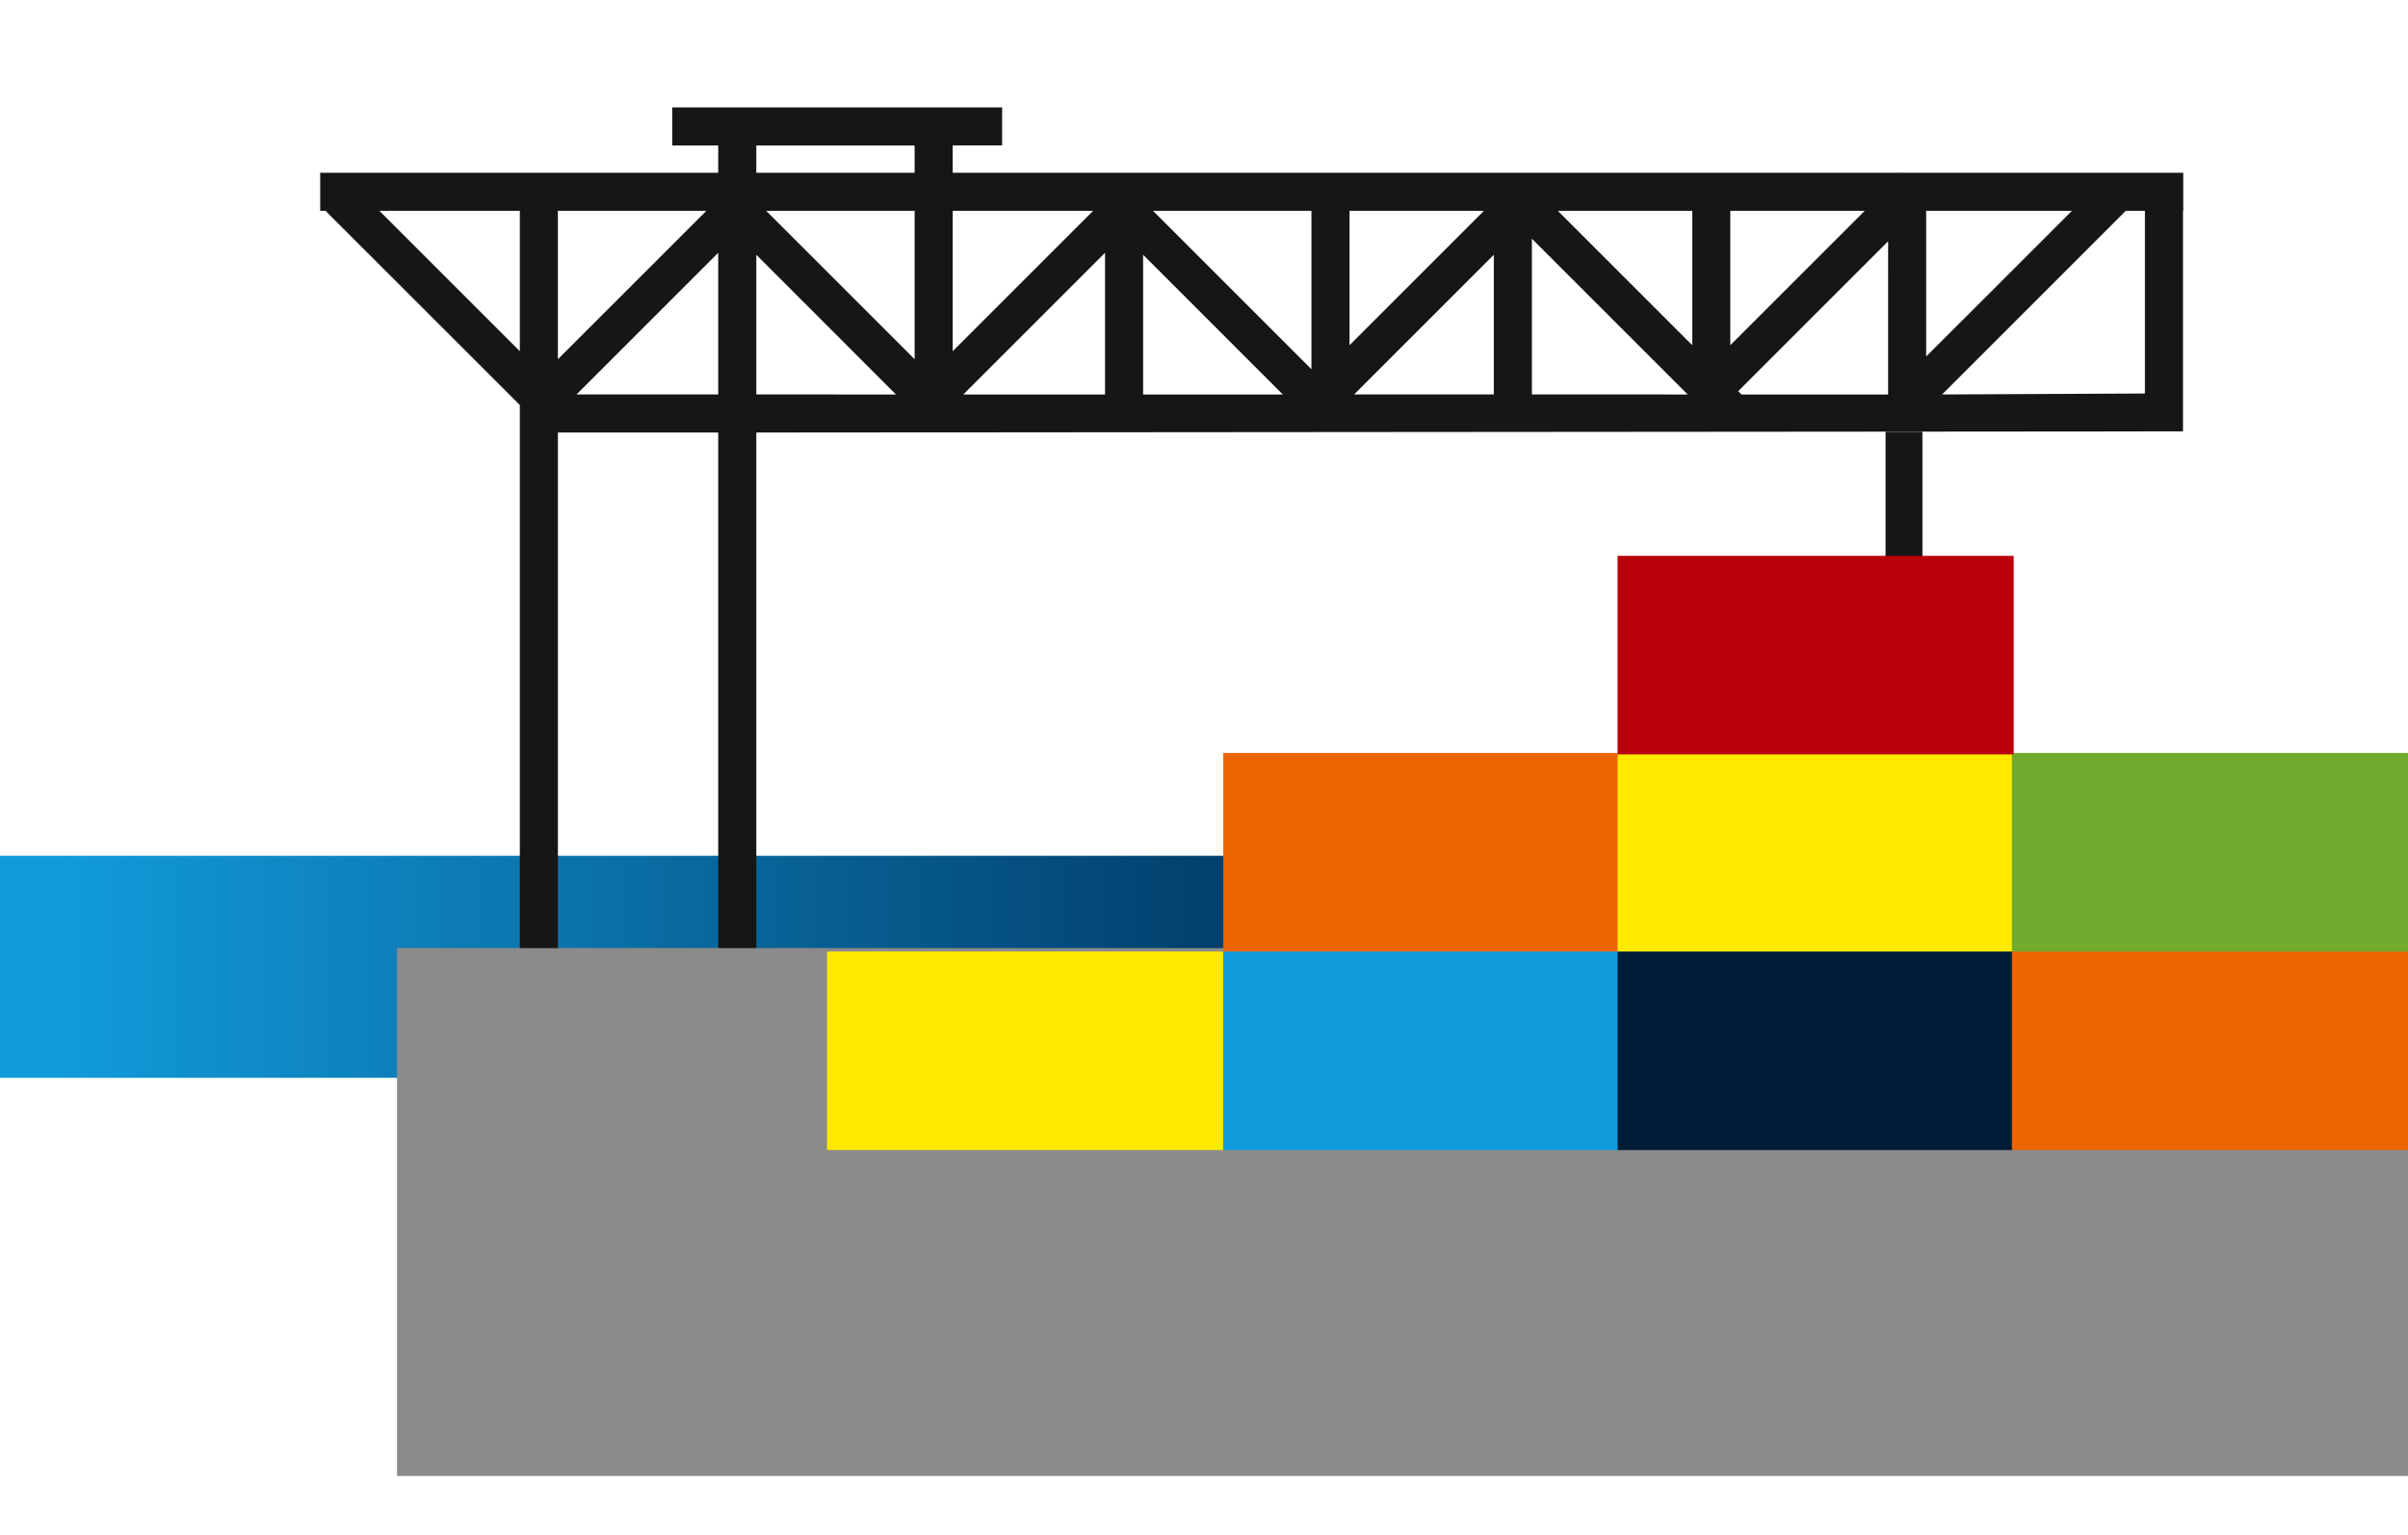
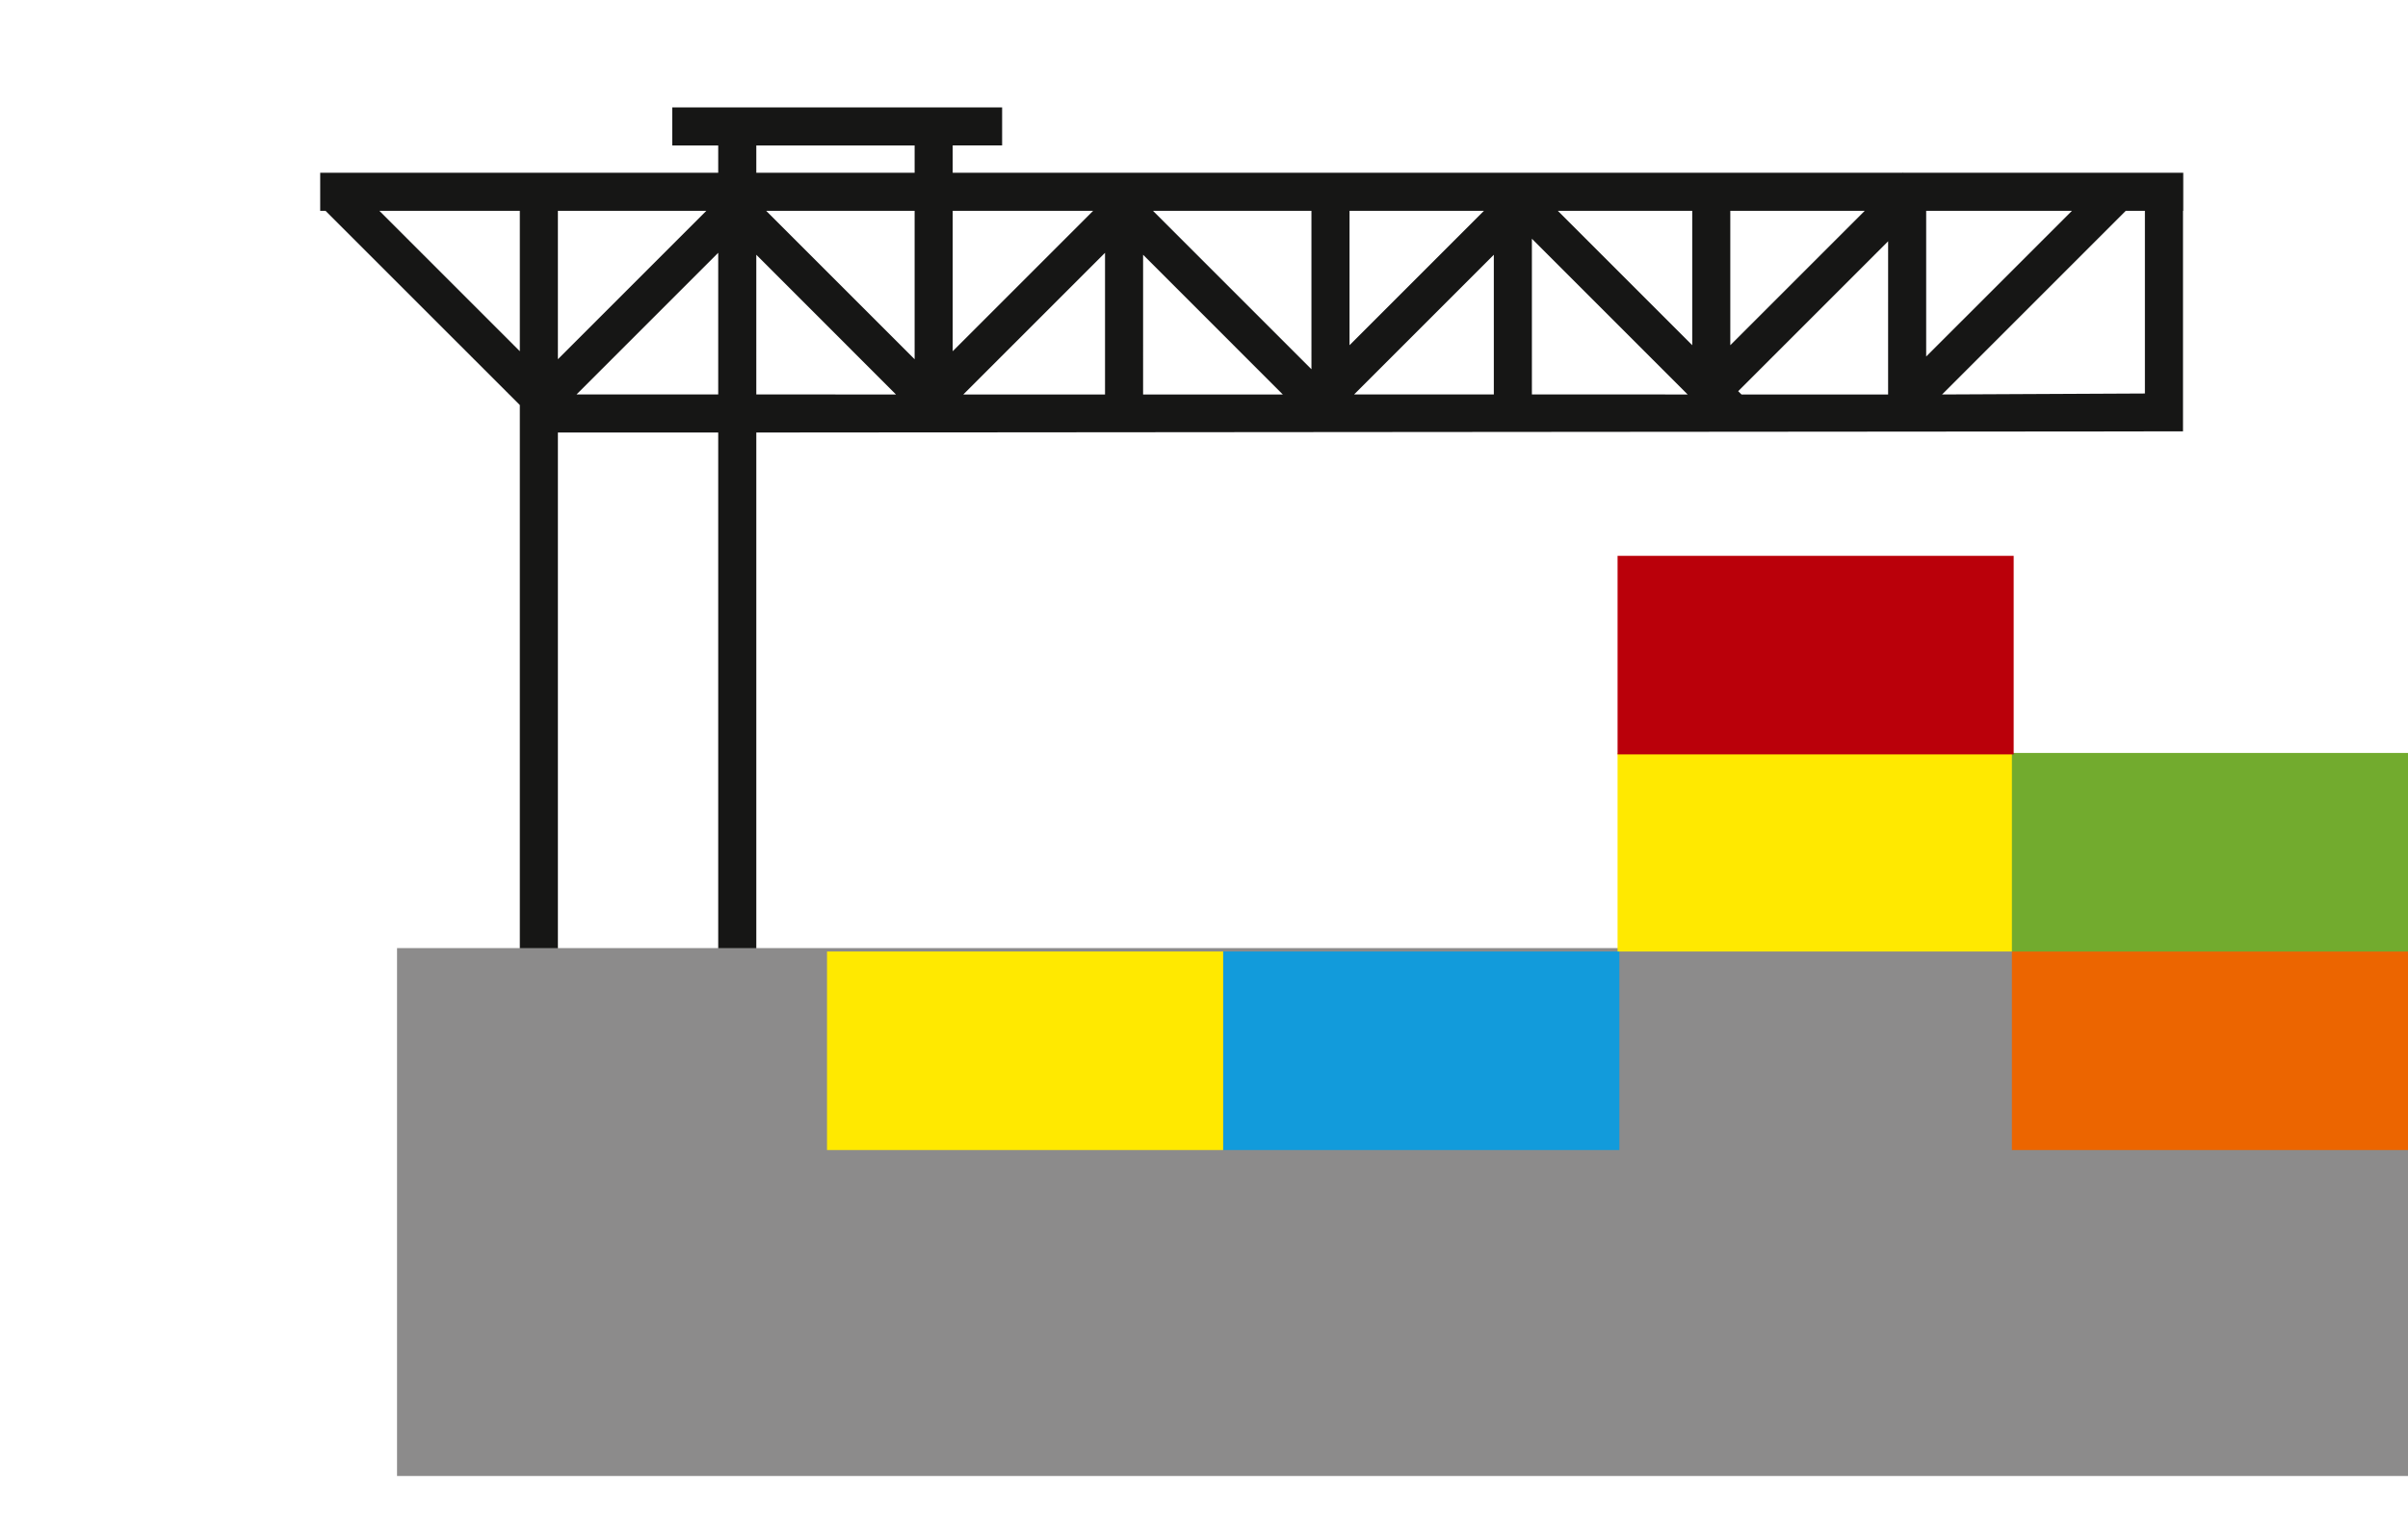
<svg xmlns="http://www.w3.org/2000/svg" viewBox="0 0 334.046 213.031">
  <defs>
    <linearGradient id="a" x1="-3186.555" y1="254.089" x2="-3185.555" y2="254.089" gradientTransform="matrix(261.109, 0, 0, -30.81, 832038.32, 7962.62)" gradientUnits="userSpaceOnUse">
      <stop offset="0" stop-color="#129bdb" />
      <stop offset="0.719" stop-color="#00325d" />
    </linearGradient>
  </defs>
-   <rect y="118.743" width="261.109" height="30.81" fill="url(#a)" />
-   <rect x="261.572" y="59.908" width="5.112" height="93.193" fill="#161615" />
-   <path d="M264.031,23.968,264,23.934l-.035.034H132.16v-3.79h6.858V14.9H93.255v5.283h6.378v3.79H44.419v5.283h.742L72.111,56.2v96.9h5.282V60.013H99.634V153.1h5.284V60.013l197.915-.161v-30.6h.035V23.969ZM72.111,48.735,52.63,29.254H72.111Zm5.281-19.481H97.985L77.393,49.844Zm22.241,25.48H79.975L99.634,35.075Zm5.284,0V35.349l19.376,19.386Zm21.963-4.888L106.287,29.254H126.88Zm0-25.875H104.918v-3.79h21.963Zm5.281,5.283h19.482L132.162,48.735Zm21.132,25.481h-19.66l19.66-19.659Zm5.281,0V35.349l19.382,19.386Zm23.354-3.5L159.947,29.252h21.981Zm5.283-21.983h18.646L187.211,47.9Zm20.017,25.48H187.846l19.382-19.381Zm5.281,0V33.125l21.607,21.61ZM234.752,47.9,216.106,29.252h18.646Zm5.281-18.645H258.68L240.033,47.9Zm21.892,25.48h-20.34l-.458-.458,20.8-20.8Zm5.281-25.48h20.217L267.206,49.469ZM297.549,54.6l-28.137.135,25.481-25.481h2.656Z" fill="#161615" />
+   <path d="M264.031,23.968,264,23.934l-.035.034H132.16v-3.79h6.858V14.9H93.255v5.283h6.378v3.79H44.419v5.283h.742L72.111,56.2v96.9h5.282V60.013H99.634V153.1h5.284V60.013l197.915-.161v-30.6h.035V23.969M72.111,48.735,52.63,29.254H72.111Zm5.281-19.481H97.985L77.393,49.844Zm22.241,25.48H79.975L99.634,35.075Zm5.284,0V35.349l19.376,19.386Zm21.963-4.888L106.287,29.254H126.88Zm0-25.875H104.918v-3.79h21.963Zm5.281,5.283h19.482L132.162,48.735Zm21.132,25.481h-19.66l19.66-19.659Zm5.281,0V35.349l19.382,19.386Zm23.354-3.5L159.947,29.252h21.981Zm5.283-21.983h18.646L187.211,47.9Zm20.017,25.48H187.846l19.382-19.381Zm5.281,0V33.125l21.607,21.61ZM234.752,47.9,216.106,29.252h18.646Zm5.281-18.645H258.68L240.033,47.9Zm21.892,25.48h-20.34l-.458-.458,20.8-20.8Zm5.281-25.48h20.217L267.206,49.469ZM297.549,54.6l-28.137.135,25.481-25.481h2.656Z" fill="#161615" />
  <rect x="55.078" y="131.552" width="278.967" height="73.248" fill="#8c8b8b" />
  <rect x="169.695" y="132.024" width="54.948" height="27.55" fill="#129bdb" />
-   <rect x="169.695" y="104.475" width="54.948" height="27.55" fill="#ec6500" />
-   <rect x="224.396" y="132.024" width="54.948" height="27.55" fill="#001d38" />
  <rect x="224.396" y="104.475" width="54.948" height="27.55" fill="#ffe900" />
  <rect x="279.098" y="132.024" width="54.948" height="27.55" fill="#ec6500" />
  <rect x="279.098" y="104.475" width="54.948" height="27.55" fill="#72ab2e" />
  <rect x="224.396" y="77.125" width="54.948" height="27.55" fill="#ba000a" />
  <rect x="114.727" y="132.024" width="54.948" height="27.55" fill="#ffe900" />
</svg>